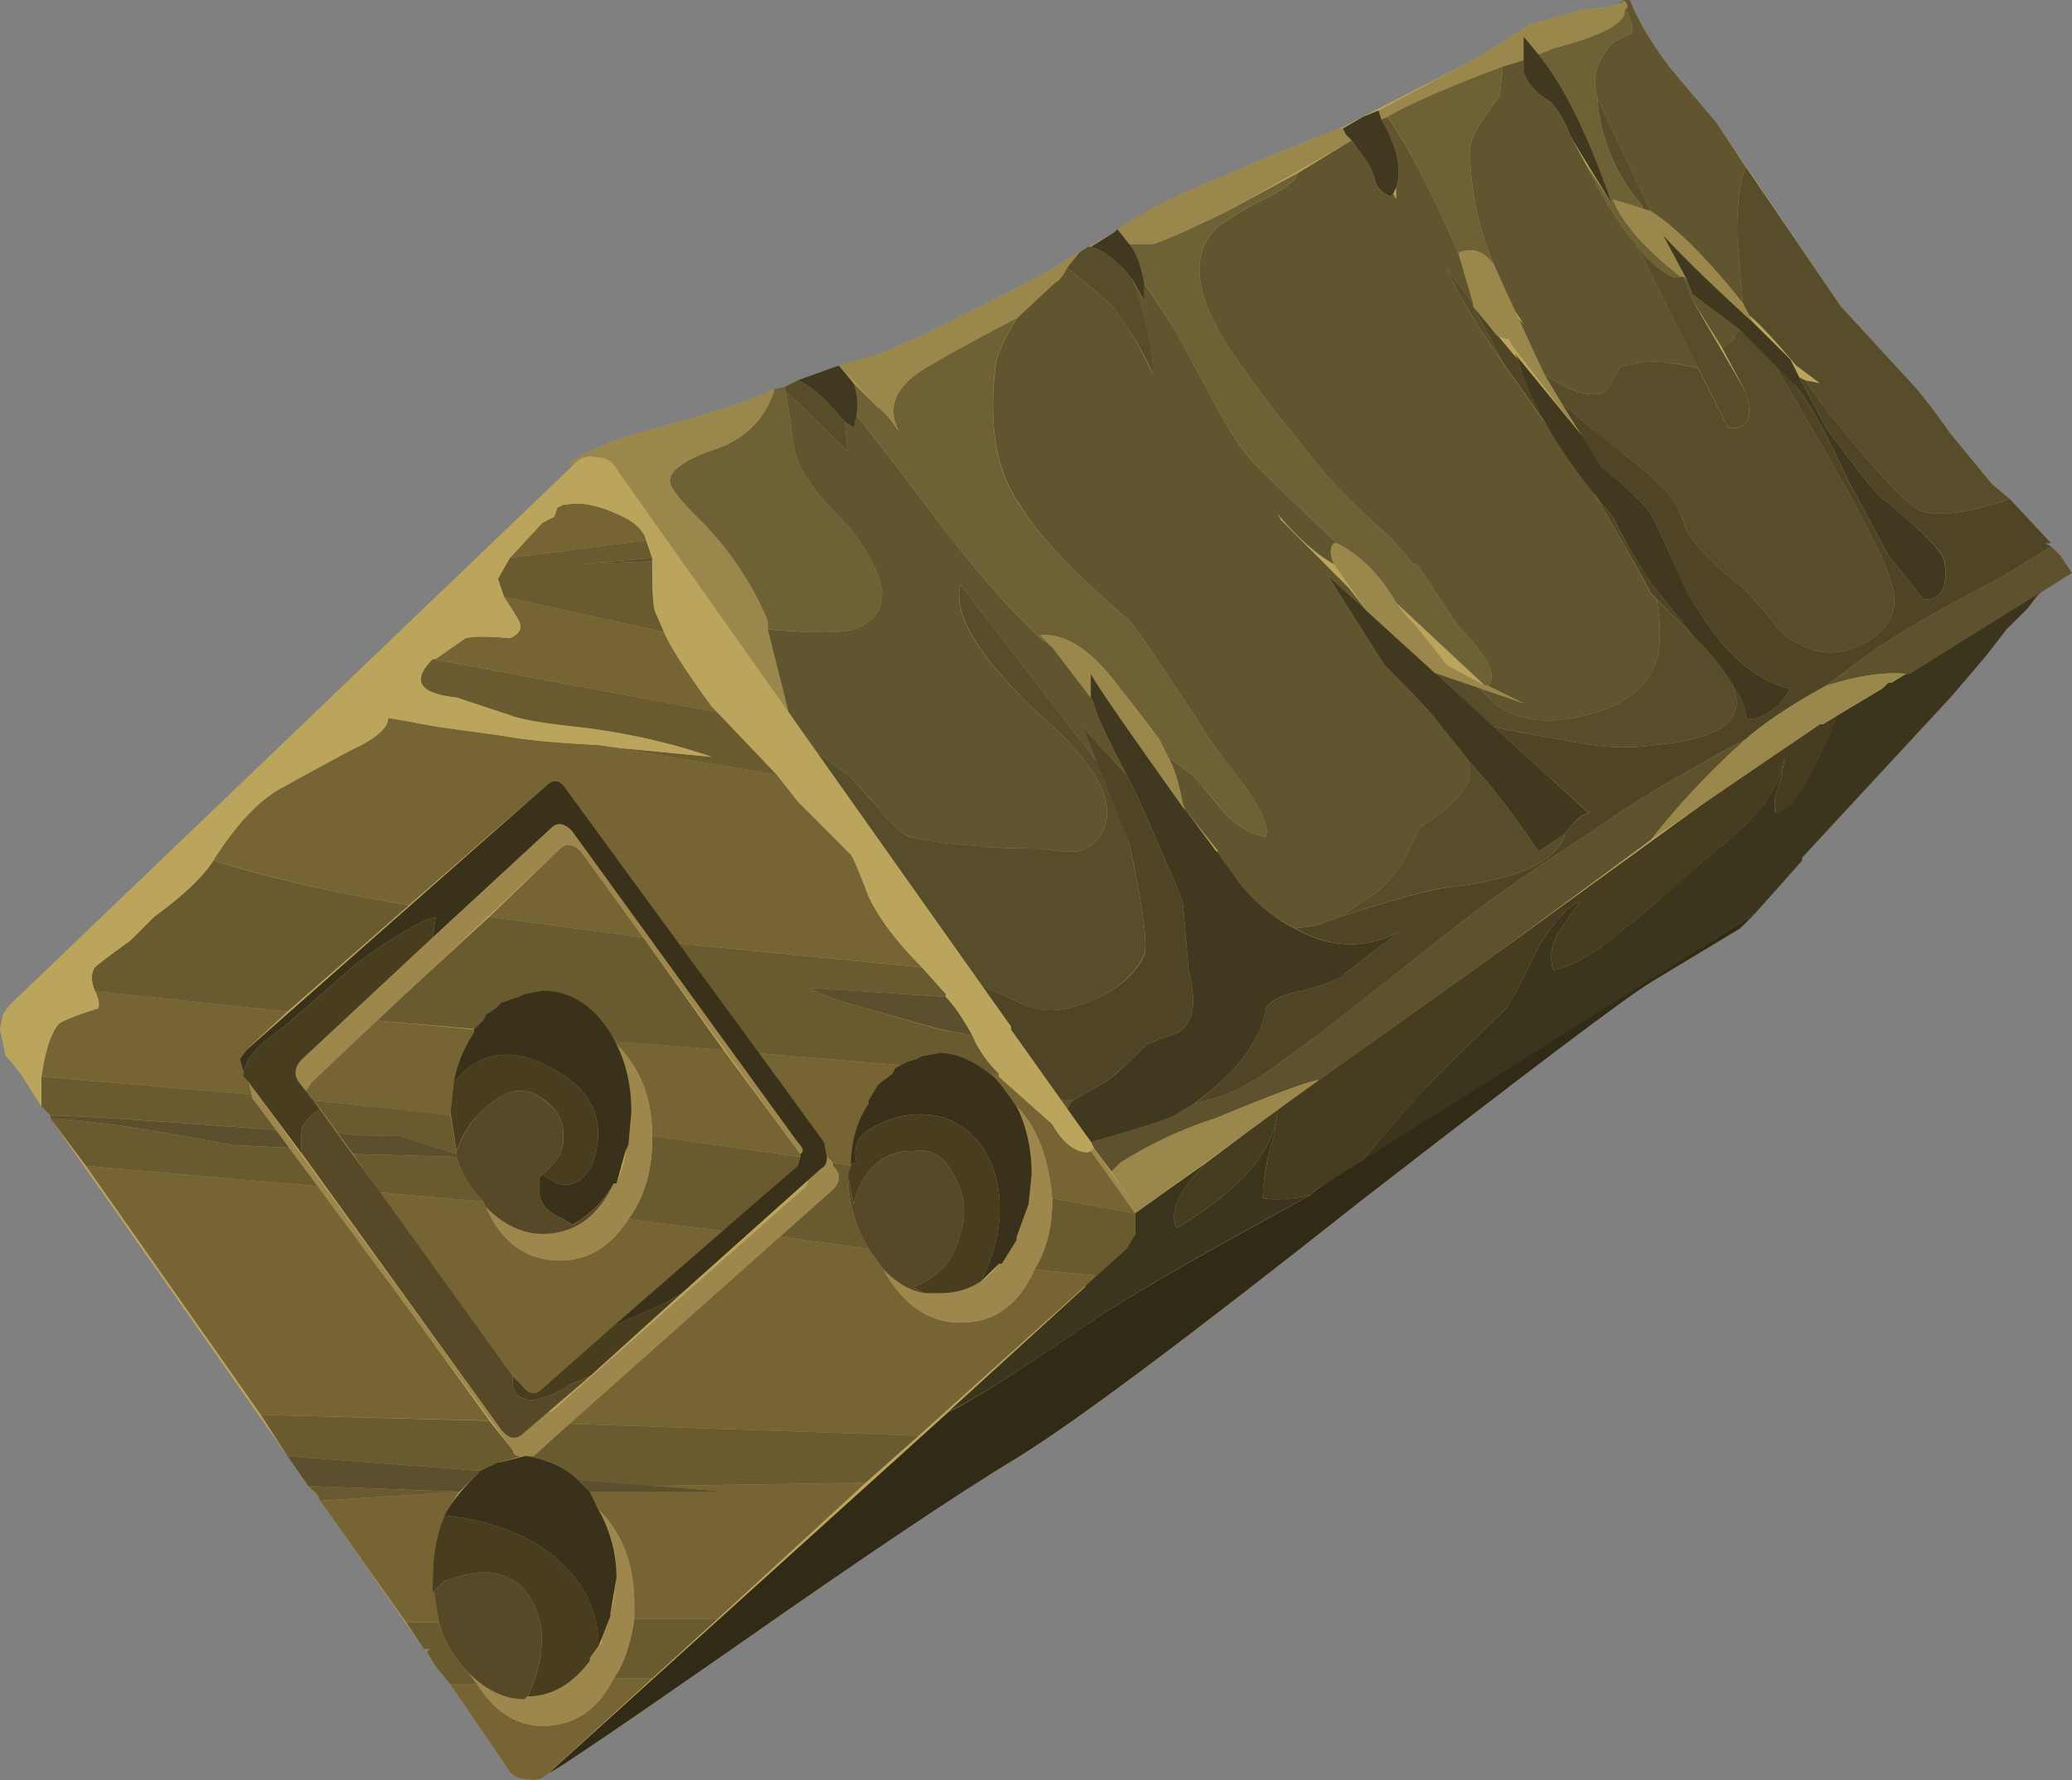
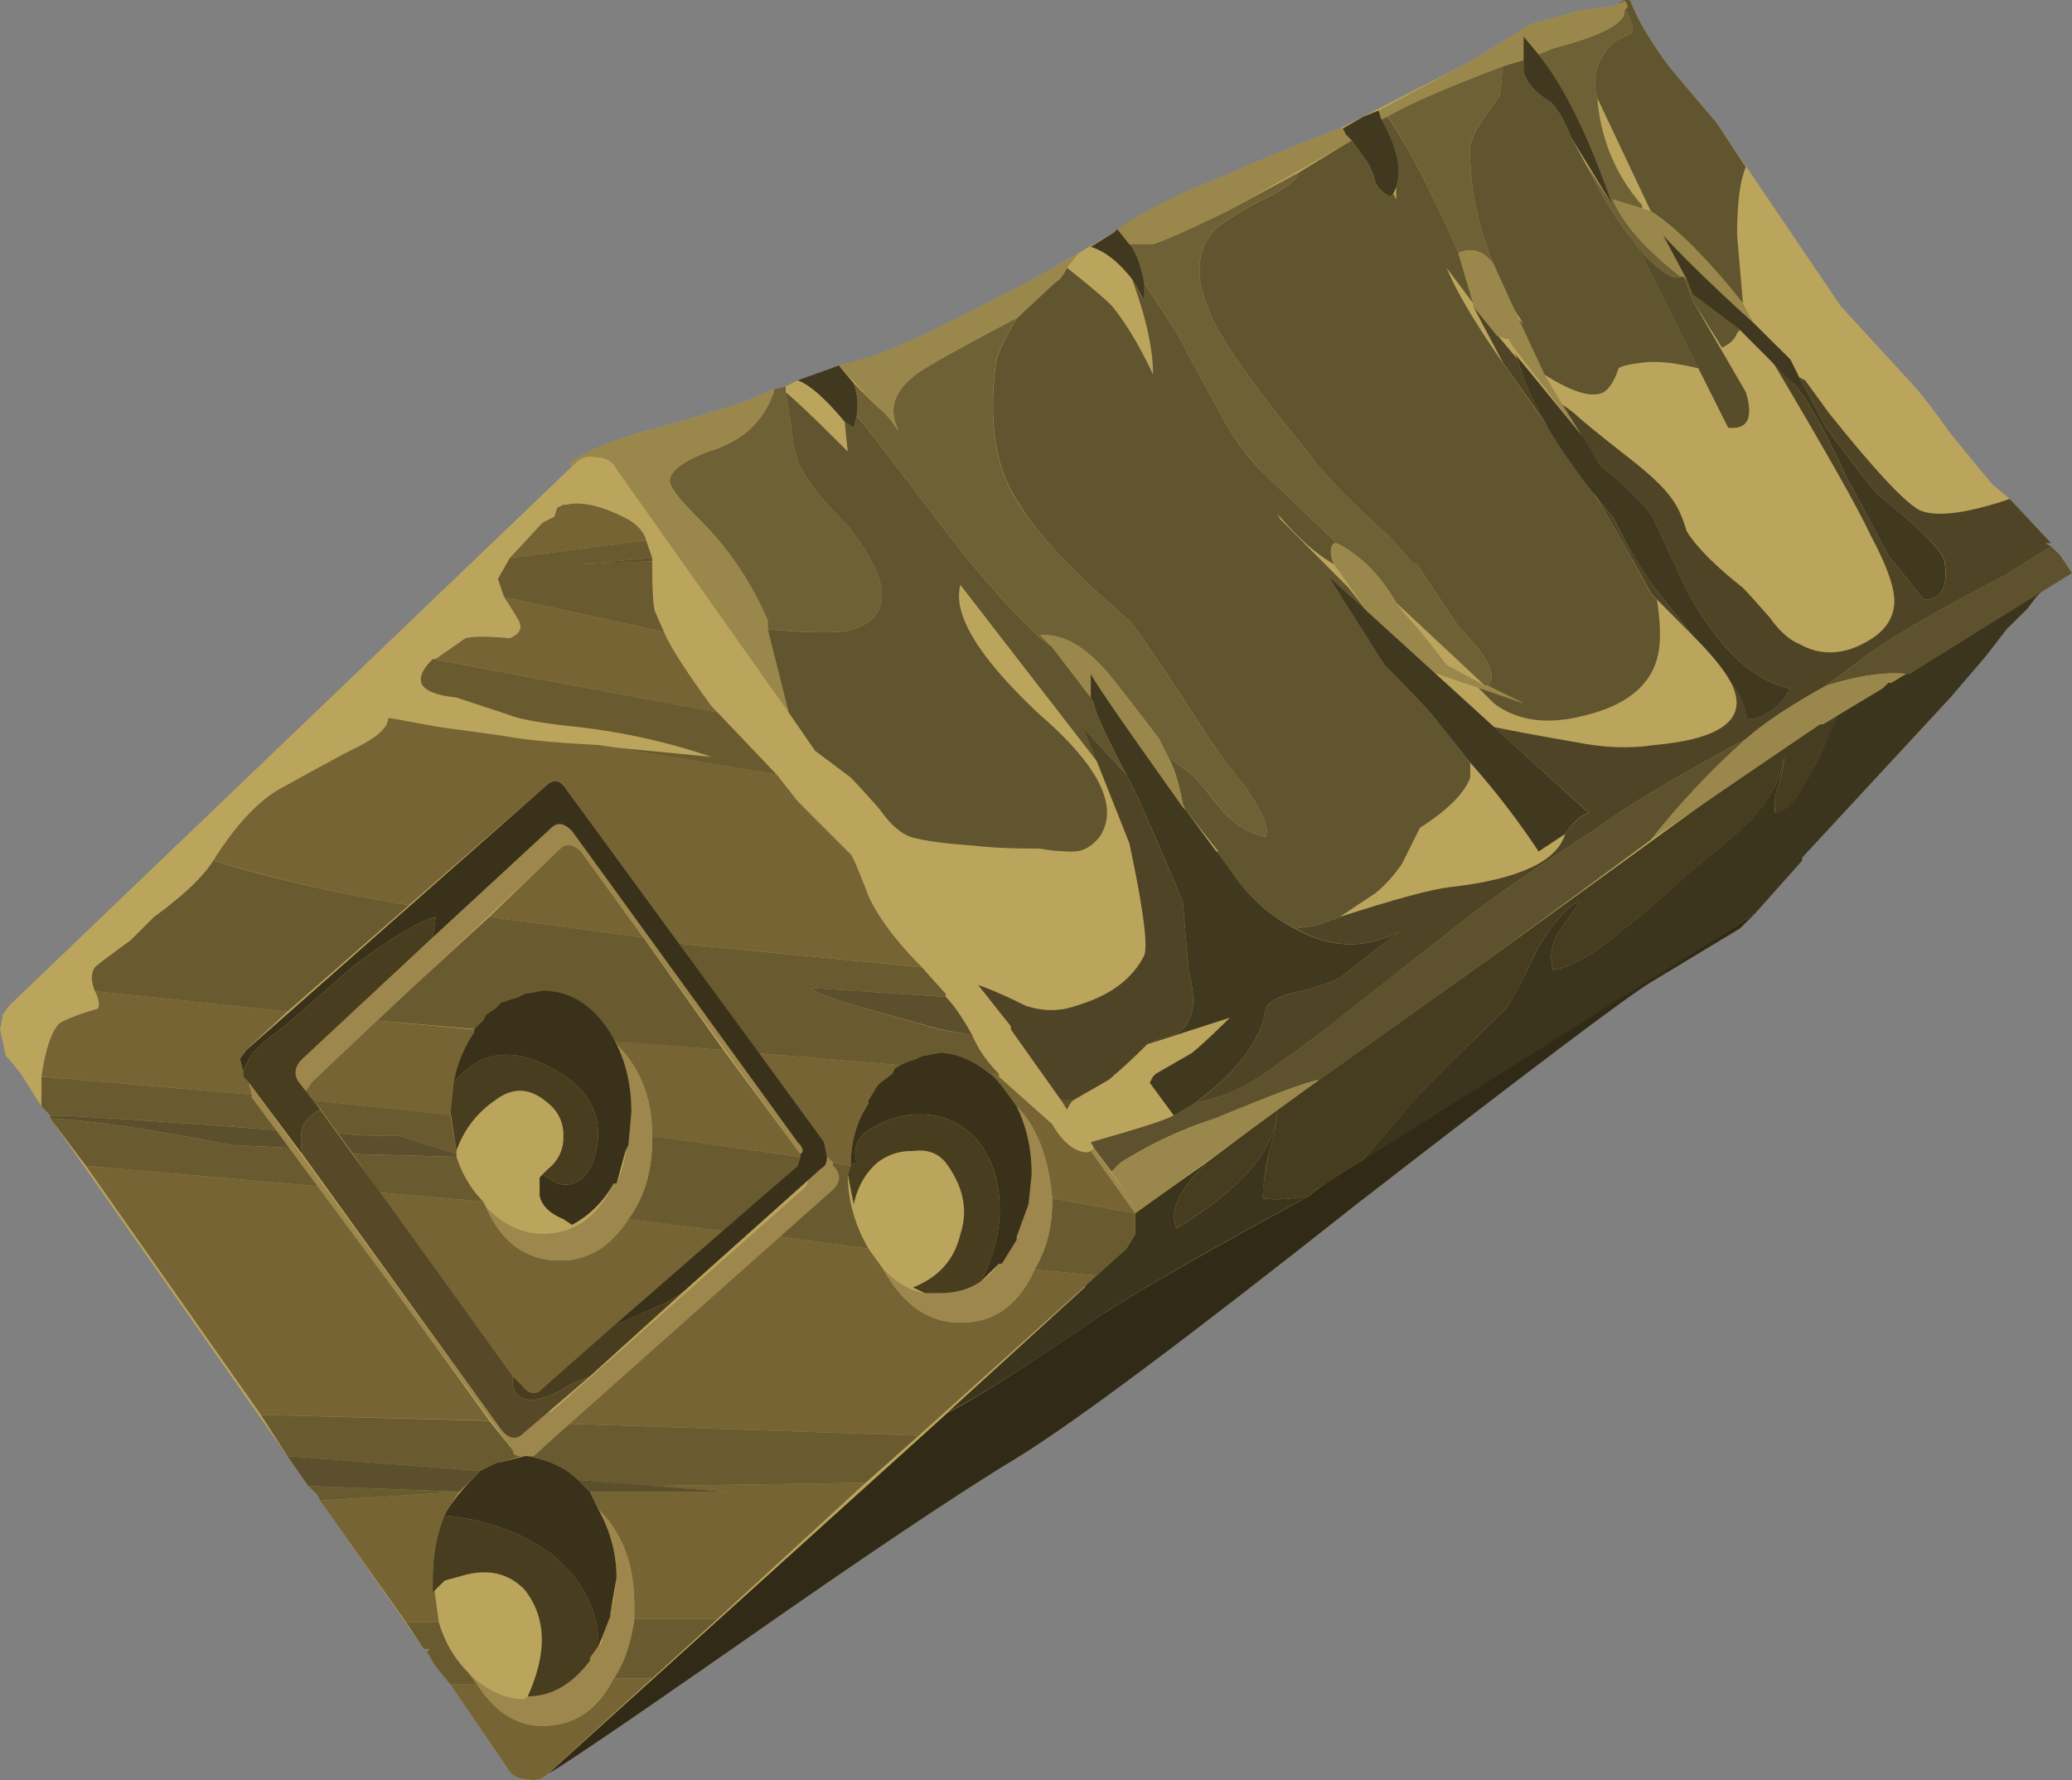
<svg xmlns="http://www.w3.org/2000/svg" viewBox="0 0 34.95 30.029">
  <rect x="0" y="0" width="34.95" height="30.029" fill="#808080" stroke="none" />
  <defs>
    <linearGradient id="b" y2="-21.612" gradientUnits="userSpaceOnUse" x2="19.938" y1="-3.313" x1="1.638">
      <stop offset="0" stop-color="#fff" stop-opacity=".349" />
      <stop offset="1" stop-color="#fff" stop-opacity=".467" />
    </linearGradient>
    <linearGradient id="e" y2="-21.612" gradientUnits="userSpaceOnUse" x2="19.938" y1="-3.313" x1="1.638">
      <stop offset="0" stop-color="#fff" />
      <stop offset="1" stop-color="#363535" />
    </linearGradient>
    <clipPath id="c">
      <path d="M11 13.89l.039-.039 2.602-3.679v-.043l1.078-1.52.043-.078.476-.68.043-.043.039-.16v-.277l-.121-.199L7.398.09a.273.273 0 00-.277-.079c-.133 0-.226.051-.281.161l-.762 1.117-.199.242-.117.199.039.039h-.082l-1.399 2-.039.082-.121.117L.68 8.929v.039l-.121.122-.278.441-.16.199-.043.039-.078.36.039.203.082.117 7.641 7.32c.078.082.172.106.277.082.133 0 .227-.054.281-.16L11 13.89z" />
    </clipPath>
    <clipPath id="a">
      <path d="M0-23.533h20V.217H0v-23.75z" />
    </clipPath>
    <mask id="d">
      <g clip-path="url(#a)">
        <path d="M0-23.533h20V.217H0v-23.75z" fill="url(#b)" />
      </g>
    </mask>
  </defs>
  <path d="M28.15 1.118c.165.201.434.517.8.947l2.1 3.101 1.104 1.202c.195.2.443.517.746.946l.699.85.302.254.699.747h-.098l.098.054.151.146.2.303-.502.299-.099.102-.151.2-.351.346-.948 1.153-2.5 2.7v.048l-1.05 1.148-1.504.904c-.428.263-2.065 1.498-4.897 3.696-2.866 2.27-4.78 3.701-5.746 4.301-1.002.601-2.618 1.685-4.854 3.253-1.968 1.367-2.999 2.065-3.101 2.098a.341.341 0 01-.347.1c-.166 0-.282-.065-.351-.202l-.952-1.396-.25-.303-.048-.097-.097-.152.048-.048H7.15l-1.749-2.5-.049-.103-.151-.146-4.35-6.201v-.049l-.151-.152-.348-.552-.2-.248-.053-.05-.098-.45.049-.253.102-.146L9.65 7.867l-.049-.05c.331-.234.835-.434 1.499-.6.835-.234 1.367-.4 1.601-.498l.351-.151.202-.049.2-.102 1.396-.45.702-.303c1.265-.63 1.949-.981 2.047-1.05l1.2-.697c.47-.333 1.085-.65 1.852-.948.434-.2 1.084-.469 1.948-.801l2.153-1.104c.234-.131.582-.346 1.05-.649L26.7.167l.45-.05L27.3.07l.103-.054h.097c.131.337.351.703.65 1.103z" fill-rule="evenodd" fill="#bba55d" />
  <path d="M29.951 13.716a.71.71 0 01.049-.45c.069-.233.097-.4.097-.497-.063.395-.278.781-.645 1.147-.033.034-.37.318-1 .85-.435.4-.786.703-1.05.898-.468.4-.868.635-1.2.704a.747.747 0 01.097-.65c.068-.103.186-.269.351-.503-.165.034-.4.283-.698.752-.268.566-.45.918-.552 1.05-.698.668-1.215 1.18-1.548 1.547l-.952 1.104-.698.396-.102.103c-.333.067-.601.082-.801.048 0-.166.033-.415.102-.747.098-.333.146-.587.146-.752l3.653-2.598 3.799-2.754 1.7-1.147h.053l.25-.152a9.016 9.016 0 01-.45.953c-.2.435-.4.664-.6.699z" fill-rule="evenodd" fill="#463d21" />
  <path d="M19.849 20.718c-.133-.269.033-.635.502-1.104l1.197-.897c-.03.668-.595 1.332-1.7 2z" fill-rule="evenodd" fill="#463d21" />
  <path d="M21.299 20.215c.2.034.469.019.801-.049-1.603.864-2.769 1.533-3.501 2.002-1.363.932-2.231 1.48-2.598 1.646l2.3-2.1.049-.098.151-.102.498-.45.151-.249v-.351l1.201-.85c-.468.469-.635.835-.502 1.104 1.103-.669 1.67-1.333 1.698-2.002 0 .17-.048.42-.146.752a4.052 4.052 0 00-.102.747zM31.85 11.519h.05l.249-.151h.053l2.247-1.401-.099.102-.151.2-.351.346-.347.449-.601.704-2.5 2.7v.049l-.8.898-6.7 4.253.948-1.104c.337-.366.855-.879 1.552-1.547.098-.132.284-.484.553-1.05.297-.47.532-.718.697-.752-.165.234-.282.4-.351.503a.747.747 0 00-.098.65c.333-.069.733-.304 1.197-.704.268-.195.615-.498 1.05-.899.635-.531.966-.815 1-.849.367-.366.586-.752.65-1.147 0 .097-.034.264-.098.497a.751.751 0 00-.054.45c.2-.035.4-.268.602-.698.136-.235.282-.552.448-.953l.752-.449.102-.097z" fill-rule="evenodd" fill="#3c351d" />
  <path d="M29.6 15.415l-.25.249-1.499.904c-.433.263-2.065 1.498-4.902 3.696-2.867 2.27-4.78 3.701-5.747 4.301-1 .601-2.617 1.685-4.853 3.253-1.963 1.367-2.999 2.065-3.096 2.098L16 23.82c.367-.166 1.23-.719 2.598-1.651.732-.469 1.899-1.133 3.501-2.002l.103-.097 7.397-4.654z" fill-rule="evenodd" fill="#302a17" />
  <path d="M29.047 5.864l-.497-.795-.151-.401.053.049.098.25.8.6-.049.048c-.033.103-.116.185-.253.249zM25.297 1.616l.054-.498.348-.103v.201c.067.2.218.365.453.503.132.131.25.331.347.595l.249.455c.303.595.586 1.05.85 1.347l1.055 2.1c-.4-.098-.718-.132-.953-.098-.234.03-.366.063-.4.098-.064.2-.146.332-.249.4-.201.103-.532 0-1.001-.297l-.45-.953.103.103-.2-.303-.303-.698a5.01 5.01 0 01-.4-1.753c-.035-.2.019-.401.151-.601.2-.298.318-.464.347-.498zM23.301 2.017l.098-.05c.336.465.732 1.23 1.201 2.3l.249.85-.449-.6c.165.4.482.932.946 1.6L26.65 7.97c.299.43.699 1.113 1.196 2.046l.103.103c.068.434.068.766 0 1-.132.464-.532.781-1.202.947-.628.167-1.147.103-1.547-.2l-.298-.297.797.297-.602-.297c.167-.166 0-.504-.497-1.001l-.699-1.05h-.054l-.395-.45c-.668-.6-1.137-1.083-1.4-1.45-.602-.732-1.05-1.333-1.353-1.802-.568-.899-.617-1.567-.148-1.996a5.83 5.83 0 01.65-.401c.298-.137.518-.269.649-.4l.05-.103.897-.547.254.347c.064.103.118.22.148.352.033.097.116.185.253.248l.05-.048.048.097v-.2c.102-.297.015-.679-.249-1.147zM17.797 4.765c.07-.033.138-.116.2-.248.504.4.768.635.802.698.235.303.448.669.65 1.104 0-.435-.118-.967-.353-1.602l.201.352v-.304l.552.85c.068.133.282.533.648 1.202.235.468.504.85.802 1.152l1.25 1.196H22.5c-.069.069-.069.185 0 .352-.297-.167-.615-.45-.953-.85l.054.098 1.148 1.152.351.45-.698-.65c.23.366.547.865.948 1.5.498.502.781.8.849.897l.601.752v.25c-.098.268-.381.55-.85.85-.131.268-.234.468-.297.6-.138.2-.284.365-.454.503l-.602.4-.395.146-.352.049a2.66 2.66 0 01-1-.85l-.352-.449h.053L20 13.666l-.049-.102c-.068-.366-.151-.629-.248-.795l.395.297c.137.132.317.352.552.65.234.234.469.366.698.4.068-.132-.05-.414-.347-.85a15.69 15.69 0 01-.601-.8c-.732-1.133-1.186-1.802-1.352-1.997-.933-.801-1.548-1.45-1.845-1.954-.402-.566-.538-1.366-.402-2.397.035-.17.148-.42.353-.752l.644-.6zM15.953 8.965c.595.767 1.132 1.367 1.596 1.802l.2.15.65.85.053.098c0 .103.18.503.547 1.201l-.649-.698-.098-.152.347.753L16.2 9.868c-.136.498.313 1.231 1.348 2.197 1.001.87 1.332 1.553 1.001 2.051-.133.167-.284.25-.45.25-.2 0-.385-.016-.551-.05-.464 0-.83-.015-1.099-.048-.497-.034-.869-.083-1.099-.152-.17-.068-.336-.215-.502-.45a13.65 13.65 0 00-.499-.55l-.6-.45-.449-.65-.352-1.4c.767.068 1.25.068 1.451 0 .669-.23.634-.816-.099-1.748-.336-.333-.551-.587-.648-.753-.172-.2-.27-.497-.303-.899l-.097-.6c.13.103.482.434 1.048 1.002l-.053-.504.152.103.049-.2c.102.097.6.752 1.504 1.948zM28.15 1.118c.165.201.434.517.8.947l.499.753c-.099.233-.148.615-.148 1.147l.099 1.153-.201-.25c-.532-.634-.982-1.069-1.353-1.304l-.897-1.899a.806.806 0 010-.547c.033-.103.116-.234.253-.4L27.5.566c.069 0 .049-.117-.049-.35l-.049-.05c.064-.035.064-.083 0-.15L27.3.068c.069-.069.131-.084.2-.054.131.336.351.703.65 1.103z" fill-rule="evenodd" fill="#61552f" />
-   <path d="M24.849 5.166l.502.952c-.468-.669-.786-1.202-.951-1.602l.449.602v.048zM29.449 2.818l1.601 2.349 1.104 1.2c.195.2.443.518.746.947l.699.85.302.254-.151.049c-.635.2-1.084.25-1.347.15-.235-.102-.753-.648-1.553-1.65l-.401-.55.25.048-.401-.299c-.395-.468-.664-.75-.795-.848l-.103-.2-.099-1.153c0-.532.049-.914.148-1.147zM24.449 14.966c-.299.034-.914.2-1.852.503l.602-.4c.17-.138.316-.304.453-.504.064-.131.167-.331.298-.6.469-.299.752-.581.85-.85v-.249c.469.533.85 1.036 1.153 1.5l.448-.298c-.136.464-.786.766-1.952.899zM31.547 9.019c.303.561.435.966.402 1.196-.03.303-.25.533-.65.703-.333.132-.649.117-.948-.054-.166-.064-.336-.215-.502-.449-.23-.263-.382-.43-.449-.498-.465-.367-.781-.683-.948-.952a1.694 1.694 0 00-.253-.547c-.133-.2-.402-.449-.797-.751a15.546 15.546 0 01-.855-.7l-.2-.15-.297-.498c.464.298.8.4 1.001.298.098-.07.18-.2.249-.4.034-.035.166-.07.4-.1.23-.033.547 0 .947.1l.503 1c.333.035.43-.167.299-.6l-.402-.753c.138-.064.22-.146.25-.249l.053-.048.499.448c.932 1.568 1.498 2.569 1.698 3.004zM24.101 11.319l.802.249.297.297c.4.303.919.366 1.552.2.665-.166 1.065-.484 1.197-.947.068-.234.068-.567 0-1l.601.6c.331.332.551.601.649.801.303.595-.132.947-1.299 1.05-.4.062-.849.049-1.353-.054a50.377 50.377 0 01-1.347-.25l-1.099-.946zM17.549 14.316c.166.034.351.05.551.05.166 0 .317-.083.45-.25.331-.498 0-1.18-1.001-2.05-1.03-.967-1.48-1.7-1.348-2.198l2.398 3.101.448 1.25c.235 1.099.318 1.729.25 1.894-.2.401-.58.689-1.147.855a1.27 1.27 0 01-.85 0 6.94 6.94 0 00-.801-.351l-2.749-3.95.6.448c.064.069.23.249.499.552.166.23.332.38.497.45.235.063.601.117 1.104.15.269.035.635.05 1.099.05zM13.253 6.616V6.52l.2-.103c.2.068.463.303.795.698l.053.504c-.566-.568-.917-.899-1.048-1.002zM17.997 4.517l.202-.25.151-.102h.049c.233.069.468.249.702.552.23.635.352 1.167.352 1.602a5.619 5.619 0 00-.654-1.104c-.034-.063-.298-.298-.801-.698zM27.7 3.466a3.066 3.066 0 01-.751-1.747v-.054l.897 1.899-.146-.049v-.049z" fill-rule="evenodd" fill="#574d2a" />
  <path d="M27.598 4.116l.15.2c.303.298.505.415.602.352h.049l.151.401.899 1.547c.131.434.033.635-.299.6l-1.552-3.1z" fill-rule="evenodd" fill="#574d2a" />
  <path d="M26.074 7.144l-.723-1.026-.502-.951.751.897c.089.328.25.684.474 1.08zm2.476 3.574l-.699-.703A39.977 39.977 0 0026.9 8.34c.093.127.195.249.303.377.166.365.415.78.746 1.25l.601.75zM19.047 14.219l-.795-2.002.098.15.649.7.2.4c.468 1.065.718 1.65.752 1.748l.098 1.153c.102.4.102.682 0 .849a.448.448 0 01-.298.25 3.65 3.65 0 00-.401.15 9.223 9.223 0 01-.649.6l-.601.347h-.2l-.849-1.196v-.054l-.552-.697c.2.068.469.185.801.35.297.098.581.098.85 0 .566-.165.951-.448 1.151-.85.064-.164-.018-.8-.253-1.898z" fill-rule="evenodd" fill="#4f4526" />
  <path d="M21.201 17.466c.064-.103.118-.25.146-.45.07-.13.27-.233.602-.297.4-.103.648-.2.751-.302l.899-.7c-.567.298-1.148.285-1.749-.053l.352-.049.395-.146c.938-.302 1.553-.469 1.855-.502 1.168-.133 1.813-.435 1.95-.9.132-.2.268-.317.4-.35L25.2 12.265c.332.069.781.152 1.347.25.504.103.953.117 1.353.054 1.167-.102 1.602-.455 1.299-1.05.171.229.253.429.253.595.133.035.284-.014.45-.146.132-.103.23-.22.298-.351-.635-.133-1.215-.684-1.748-1.65L27.9 8.765c-.103-.201-.4-.498-.898-.898l-.655-1.05.2.15c.103.098.387.333.855.7.395.302.664.55.8.75.1.133.182.318.25.548.167.269.483.585.948.952.067.068.219.235.449.498.166.234.336.385.502.449.299.171.615.186.948.054.4-.17.62-.4.65-.703.033-.23-.099-.635-.402-1.196-.2-.435-.766-1.436-1.698-3.004l.448.504c.235.298.518.815.855 1.548.167.297.395.732.698 1.298l.601.753c.298 0 .415-.22.351-.65-.033-.166-.4-.538-1.103-1.104-.098-.098-.4-.479-.898-1.147-.035-.068-.181-.352-.45-.85l.098.05.401.55c.8 1.002 1.317 1.548 1.552 1.65.264.1.713.05 1.348-.15l.151-.05.699.748h-.098l.098.054-.801.498c-1.03.532-1.783.967-2.252 1.298l-.746.553c-.601.331-1.05.635-1.352.899-1.232.668-2.067 1.166-2.5 1.498-1.032.669-1.783 1.187-2.247 1.553l-2.353 1.85c-.4.299-.718.532-.948.699-.4.268-.751.435-1.055.497l-.195.054c.533-.4.884-.786 1.05-1.151z" fill-rule="evenodd" fill="#4f4526" />
  <path d="M18.1 18.564l-.049.054-.053.099-.098-.153h.2zM34.951 9.668l-2.748 1.7h-.054c-.367-.035-.817.033-1.348.2l.747-.553c.468-.331 1.22-.766 2.25-1.299l.802-.497.151.146.2.303zM27.851 14.165L25.2 16.118l-2.949 2.1c-.2.03-.786.248-1.754.65a6.918 6.918 0 00-1.596.746l-.151.151-.298-.4-.053-.097c.835-.235 1.303-.387 1.401-.454l.351-.201.195-.049c.304-.063.655-.234 1.055-.498.23-.166.548-.4.948-.703l2.353-1.845c.464-.366 1.215-.884 2.247-1.553.433-.332 1.268-.83 2.5-1.498a13.212 13.212 0 00-1.598 1.698z" fill-rule="evenodd" fill="#5e512d" />
  <path d="M13.051 6.616v-.048l.202-.049v.097l.097.6c.034.402.131.7.303.9.097.165.312.42.648.752.733.932.768 1.517.099 1.747-.201.069-.684.069-1.451 0v-.146A5.34 5.34 0 0011.8 8.765c-.336-.332-.502-.547-.502-.65 0-.166.22-.332.65-.497.566-.167.932-.504 1.102-1.002zM27.402.166l.05.05c.097.233.117.35.048.35l-.298.152c-.137.166-.22.297-.253.4a.806.806 0 000 .547v.054c.067.664.316 1.25.751 1.747v.05l-.498-.152c.167.401.547.835 1.148 1.304-.103.063-.303-.054-.601-.352l-.152-.2c-.263-.297-.546-.752-.85-1.347l.455.697c-.4-1.166-.82-2.016-1.25-2.548l.25-.103c.765-.2 1.167-.4 1.2-.6V.166zM24.6 4.268c-.469-1.07-.865-1.837-1.196-2.3.331-.2.981-.484 1.947-.85l-.053.498c-.03.034-.147.2-.347.498-.136.2-.186.401-.151.601a5.01 5.01 0 00.4 1.753c-.166-.234-.366-.303-.6-.2zM17.149 5.366c-.2.332-.318.582-.352.752-.132 1.031 0 1.831.4 2.397.303.504.918 1.153 1.85 1.954.167.195.62.864 1.353 1.997.064.103.269.365.601.8.298.435.415.718.346.85-.228-.035-.463-.166-.697-.4a6.218 6.218 0 00-.552-.65l-.395-.297-.152-.303a41.378 41.378 0 00-.85-1.098c-.4-.469-.781-.684-1.152-.65l.2.2-.2-.152c-.464-.435-.997-1.035-1.597-1.8-.903-1.197-1.4-1.852-1.5-1.95.03-.166.015-.35-.052-.55l.4.4c.102.068.22.2.351.4l-.054-.152c-.097-.331.07-.63.503-.898.332-.2.85-.483 1.549-.85zM19.301 4.765c-.067-.331-.151-.546-.253-.648h.4c.137-.035.552-.215 1.25-.553l1.202-.649-.05.103c-.131.131-.351.264-.649.4a5.386 5.386 0 00-.65.401c-.468.429-.42 1.098.148 1.996.302.469.751 1.07 1.352 1.803.268.366.733.849 1.402 1.45l.395.449h.053l.699 1.05c.498.497.664.835.498 1h-.05l-1.498-1.4c-.269-.464-.601-.802-1.001-1.002l-1.25-1.196a4.596 4.596 0 01-.801-1.152 63.212 63.212 0 01-.65-1.202l-.547-.85z" fill-rule="evenodd" fill="#6f6136" />
  <path d="M26.699.166l.45-.048.151-.049.103-.054c.063.068.063.116 0 .151v.05c-.034.2-.435.4-1.202.6l-.248.102-.254-.303v.4l-.348.103c-.966.366-1.616.65-1.947.85l-.103.048-.048-.15 1.498-.802c.234-.131.582-.346 1.05-.649L26.7.166zM12.7 6.719l.351-.151v.049c-.17.497-.536.835-1.102 1-.435.166-.65.332-.65.498 0 .103.166.318.502.65a5.28 5.28 0 011.148 1.704v.146l.352 1.402L10.4 7.915c-.068-.132-.185-.2-.351-.2a.344.344 0 00-.347.103l-.053.049-.049-.05c.331-.234.835-.434 1.499-.6.835-.234 1.367-.4 1.601-.498zM19.449 4.116h-.402l-.2-.248c.435-.304 1.035-.602 1.803-.899.434-.2 1.084-.469 1.948-.801h.053l.049.097.103.103-2.1 1.196c-.703.337-1.118.517-1.254.552zM18.199 4.268l-.202.248c-.062.133-.13.215-.2.25l-.643.6a30.37 30.37 0 00-1.554.85c-.434.268-.6.567-.503.898l.054.151c-.136-.2-.249-.331-.351-.4l-.65-.699.699-.2.702-.302c1.265-.63 1.949-.981 2.046-1.05l.602-.346zM17.549 10.718c.366-.034.752.181 1.152.65.034.033.313.4.85 1.098l.152.303c.097.166.18.429.248.795l.049.103-.049-.05-.601-.848c-.566-.801-.884-1.27-.951-1.401v.4l-.65-.85-.2-.2zM23.1 10.366l-.6-.85c-.069-.166-.069-.282 0-.35h.049c.4.2.732.537 1.001 1l.151.2c.166.167.395.45.699.85l.649.352h.048l.602.297-1.598-.546-1.001-.953zM24.849 5.166v-.048l-.249-.85c.234-.103.434-.034.6.2l.85 1.851.6.995-1.152-1.499-.05-.097H25.4l-.151-.054-.4-.498zM27.851 3.564c.367.235.817.67 1.348 1.304l.201.25.103.2.097.151c-.699-.635-1.216-1.137-1.549-1.504l.402.752-.054-.05h-.049c-.601-.468-.981-.902-1.147-1.303l.648.2zM31.9 11.519h-.05l-.103.098-.995.6H30.7l-2.853 1.948a13.602 13.602 0 011.603-1.698c.302-.27.751-.568 1.352-.9.531-.165.981-.234 1.353-.2l-.254.152zM19.15 20.469l-.054-.2-.049-.054-.297-.45.151-.151a6.918 6.918 0 011.597-.746c.967-.401 1.553-.616 1.753-.65l-3.101 2.251z" fill-rule="evenodd" fill="#99874b" />
-   <path d="M19.35 17.618a3.65 3.65 0 01.401-.151.436.436 0 00.298-.25c.102-.167.102-.45 0-.85l-.098-1.147c-.033-.102-.283-.689-.752-1.754l-.2-.4c-.366-.698-.546-1.098-.546-1.2l-.054-.098v-.4c.067.131.385.6.951 1.401l.601.849.049.048.85 1.148c.269.371.6.655 1 .855.601.333 1.182.346 1.749.049l-.899.699c-.102.102-.351.2-.751.302-.333.064-.533.166-.601.297-.03.2-.083.352-.147.45-.166.365-.517.752-1.05 1.147l-.351.206c-.097.062-.566.214-1.396.449l-.406-.552.053-.103.049-.049.601-.346c.132-.103.347-.303.649-.6zM24.8 12.866l-.601-.752c-.068-.098-.352-.395-.849-.898-.401-.634-.719-1.133-.948-1.5l4.395 4c-.132.034-.263.152-.396.352l-.448.297a13.223 13.223 0 00-1.153-1.499zM25.6 6.064l-.049-.098L26.7 7.369l.304.498c.497.4.795.698.897.9l.553 1.2c.532.967 1.112 1.518 1.747 1.65a1.077 1.077 0 01-.297.352c-.172.132-.318.181-.454.146 0-.166-.084-.366-.25-.595-.103-.2-.318-.469-.649-.801l-.601-.751a7.936 7.936 0 01-.746-1.25C26.333 7.684 25.8 6.8 25.6 6.063zM28.55 4.966l-.098-.25-.4-.75c.332.365.85.868 1.548 1.503l.6.595.151.304c.269.497.415.781.45.848.498.67.8 1.05.898 1.148.704.566 1.065.938 1.099 1.104.068.43-.05.65-.347.65l-.601-.753c-.302-.566-.531-1.001-.697-1.298-.338-.733-.62-1.25-.855-1.548l-.948-.952-.8-.6zM27.203 3.466l-.704-1.152c-.098-.264-.215-.464-.346-.595-.235-.138-.387-.302-.454-.503v-.6l.253.302c.43.532.85 1.382 1.25 2.548zM22.651 2.168l.346-.2.255-.103.05.151c.267.47.35.85.248 1.148l-.049.102-.049.05c-.137-.065-.22-.152-.253-.25a1.152 1.152 0 00-.148-.35l-.253-.348-.098-.103-.049-.097zM18.399 4.165l.4-.248.048-.05.2.25c.103.102.187.317.254.648v.304l-.2-.352c-.234-.303-.469-.483-.702-.552zM14.247 7.114c-.33-.395-.595-.63-.795-.697l.698-.25.25.298c.067.2.082.385.049.552l-.049.2-.153-.103z" fill-rule="evenodd" fill="#413820" />
+   <path d="M19.35 17.618a3.65 3.65 0 01.401-.151.436.436 0 00.298-.25c.102-.167.102-.45 0-.85l-.098-1.147c-.033-.102-.283-.689-.752-1.754l-.2-.4c-.366-.698-.546-1.098-.546-1.2l-.054-.098v-.4c.067.131.385.6.951 1.401l.601.849.049.048.85 1.148c.269.371.6.655 1 .855.601.333 1.182.346 1.749.049l-.899.699c-.102.102-.351.2-.751.302-.333.064-.533.166-.601.297-.03.2-.083.352-.147.45-.166.365-.517.752-1.05 1.147l-.351.206l-.406-.552.053-.103.049-.049.601-.346c.132-.103.347-.303.649-.6zM24.8 12.866l-.601-.752c-.068-.098-.352-.395-.849-.898-.401-.634-.719-1.133-.948-1.5l4.395 4c-.132.034-.263.152-.396.352l-.448.297a13.223 13.223 0 00-1.153-1.499zM25.6 6.064l-.049-.098L26.7 7.369l.304.498c.497.4.795.698.897.9l.553 1.2c.532.967 1.112 1.518 1.747 1.65a1.077 1.077 0 01-.297.352c-.172.132-.318.181-.454.146 0-.166-.084-.366-.25-.595-.103-.2-.318-.469-.649-.801l-.601-.751a7.936 7.936 0 01-.746-1.25C26.333 7.684 25.8 6.8 25.6 6.063zM28.55 4.966l-.098-.25-.4-.75c.332.365.85.868 1.548 1.503l.6.595.151.304c.269.497.415.781.45.848.498.67.8 1.05.898 1.148.704.566 1.065.938 1.099 1.104.068.43-.05.65-.347.65l-.601-.753c-.302-.566-.531-1.001-.697-1.298-.338-.733-.62-1.25-.855-1.548l-.948-.952-.8-.6zM27.203 3.466l-.704-1.152c-.098-.264-.215-.464-.346-.595-.235-.138-.387-.302-.454-.503v-.6l.253.302c.43.532.85 1.382 1.25 2.548zM22.651 2.168l.346-.2.255-.103.05.151c.267.47.35.85.248 1.148l-.049.102-.049.05c-.137-.065-.22-.152-.253-.25a1.152 1.152 0 00-.148-.35l-.253-.348-.098-.103-.049-.097zM18.399 4.165l.4-.248.048-.05.2.25c.103.102.187.317.254.648v.304l-.2-.352c-.234-.303-.469-.483-.702-.552zM14.247 7.114c-.33-.395-.595-.63-.795-.697l.698-.25.25.298c.067.2.082.385.049.552l-.049.2-.153-.103z" fill-rule="evenodd" fill="#413820" />
  <path d="M7.851 10.767c.133-.034.381-.034.748 0 .166-.07.22-.167.151-.298-.098-.171-.185-.302-.249-.4l2.7.595c.098.235.366.655.801 1.25l.098.103-4.8-.9h.049l.502-.35zM9.8 14.365l1.05 1.45-2.597-.346 1.196-1.153c.102-.097.219-.082.351.05zM6.348 17.216l1.65.152v.049a2.18 2.18 0 00-.347.85l-.053.498v.054l-2.3-.255-.147-.146.098-.151 1.098-1.05zM7.749 25.166c-.298.4-.449.884-.449 1.45l.102.752H6.85l-1.45-2.05 2.349-.152zM1.601 16.719l3.248.346-.699.65-.103.152.054.2v.097l.098.103.048.2L.7 18.163c.067-.464.17-.766.302-.899.098-.062.318-.151.649-.248.035-.07.015-.167-.049-.298z" fill-rule="evenodd" fill="#766434" />
  <path d="M9.199 13.267L6.9 15.268a24.783 24.783 0 01-3.301-.752c.4-.635.801-1.05 1.201-1.25.234-.132.6-.332 1.099-.6.434-.2.649-.382.649-.553.035 0 .317.054.855.151l1.098.151c.367.07.899.118 1.597.153l3.002.497.353.45.897.898c.035.034.133.269.299.704.17.366.469.766.902 1.201l-4.101-.401-1.899-2.603c-.102-.166-.22-.18-.352-.049zM10.6 20.566l1.603.2-3.102 2.7c-.102.07-.2.035-.302-.102l-.146-.146-2.252-3.1 1.749.151.049.098c.267.6.682.898 1.25.898.469 0 .849-.23 1.151-.699zM4.4 23.868l-2.95-4.2 3.95.347 2.853 3.95-3.853-.097zM12.203 17.715l1.298 1.753v.048l-2.5-.35c0-.636-.2-1.148-.601-1.548l-.049-.103.049.049 1.802.151zM14.649 18.618c-.2.299-.299.65-.299 1.05l-.302-.054-.098-.098-.049-.248-1.104-1.499 2.403.2-.103.049-.048.097-.2.151-.049.05-.151.248v.054zM13.15 20.864l1.499.2.253.352c.333.6.767.898 1.3.898.565 0 .98-.297 1.25-.897l1.05.102-3.005 2.7-5.897-.2 3.55-3.155zM10.953 25.069l3.647-.054-2.5 2.299h-1.401v-.249c0-.664-.201-1.201-.601-1.596l-.147-.303h2.3l-1.298-.097zM10.351 28.315h.65l-1.753 1.601a.341.341 0 01-.347.1c-.166 0-.282-.065-.351-.202l-.953-1.396h.454c.299.463.665.698 1.099.698.533 0 .933-.268 1.201-.8zM10.6 8.765c.166.103.269.219.299.352l-2.3.297.551-.595.2-.103.05-.152.103-.049h.048c.264-.062.615.02 1.049.25zM17.749 18.965c.132.234.284.385.45.449.102.034.17.034.2 0l.751 1.055-1.401-.254c-.064-.699-.264-1.216-.6-1.549-.23-.336-.382-.517-.45-.55h.151v.048l.899.801z" fill-rule="evenodd" fill="#766434" />
  <path d="M7.202 27.866l.05-.048h-.103l-.299-.45h.552c.098.332.264.616.498.85l.151.2h-.454l-.248-.303-.147-.248zM10.351 28.315c.166-.234.284-.566.348-1.001H12.1l-1.099 1.001h-.65zM7.7 19.468l-.953-.303c-.463 0-.814-.015-1.048-.048l-.401-.553 2.3.25.102.6v.054zM.699 18.164l3.549.302v.05l.455.552c-2.17-.167-3.453-.249-3.853-.249l-.151-.153v-.502zM5.4 20.015l-3.95-.347-.6-.8c.669.034 1.684.18 3.051.449l1.001.048.498.65zM7.7 19.517c.098.297.249.552.45.752l-1.749-.151-.448-.65 1.747.049zM11.001 19.165l2.5.352-.048.15-1.25 1.1-1.603-.2c.269-.367.401-.815.401-1.348v-.054zM14.35 19.668l-.049.146c0 .435.118.855.348 1.25l-1.499-.2.898-.795c.137-.138.137-.269 0-.401v-.054l.302.054zM19.15 20.469v.346l-.151.249-.498.455-1.05-.102c.2-.333.298-.72.298-1.148v-.054l1.401.254zM11.001 9.468c0 .463.014.747.049.85l.151.346-2.7-.595-.102-.304.2-.351 2.3-.298.102.298-1.201.102 1.201-.048zM9.751 12.265c-.601-.062-.986-.131-1.152-.2l-.899-.297c-.635-.069-.766-.284-.4-.65l4.8.898 1 1.05-3.002-.497.35.049 1.555.151a10.813 10.813 0 00-2.252-.504zM9.15 16.719l-.302.049-.098.048-.297.098-.103.102-.151.098-.049.102-.099.147-1.703-.147 1.905-1.747 2.597.346 1.353 1.9-1.803-.146-.049-.054c-.302-.532-.702-.796-1.201-.796zM6.9 15.269l-2.051 1.796L1.6 16.72c-.067-.171-.067-.303 0-.4.03-.035.23-.186.601-.455l.395-.395c.503-.366.835-.684 1.002-.953.966.298 2.07.553 3.301.753zM15.551 16.319l.402.449v.048l-2.3-.15c.166.102.43.2.796.302l1.401.4.551.098c.098.234.249.45.449.65h-.151c-.298-.23-.58-.347-.849-.347l-.299.049-.102.048-.151.05-.098.053-2.402-.2-1.348-1.851 4.101.401zM8.399 24.668l-.299.146-3.251-.249-.449-.697 3.853.102.4.498c0 .063.048.097.146.097l-.346.103h-.054zM5.2 25.069l2.549.098-2.349.15-.049-.102-.151-.146zM15.497 24.219l-.897.796-3.648.054-1.2-.102c-.2-.202-.485-.333-.85-.402h.097l.601-.546 5.897.2z" fill-rule="evenodd" fill="#6a5a2f" />
  <path d="M13.652 16.665l2.3.152c.132.13.283.35.45.65l-.552-.104-1.401-.395c-.366-.103-.63-.2-.796-.303zM9.8 9.517l1.201-.103v.054L9.8 9.517zM7.7 19.468v.049l-1.747-.05-.254-.35c.234.033.585.048 1.049.048l.952.303zM4.902 19.365l-1-.048c-1.368-.27-2.383-.415-3.052-.45v-.048c.4 0 1.684.083 3.853.249l.2.297zM9.751 24.966l2.5.2h-2.3l-.2-.2zM4.849 24.565l3.251.249-.351.352L5.2 25.07l-.351-.504z" fill-rule="evenodd" fill="#5c4f2d" />
  <path d="M19.15 20.469l-.751-1.055.053-.049.595.85.054.054.049.2zM9.301 13.965c.099-.097.215-.084.348.054l3.804 5.249c.097.097.112.166.048.2L9.8 14.365c-.133-.131-.249-.146-.351-.049l-4.2 3.95-.098.152-.102-.151c-.098-.132-.083-.27.048-.4l4.204-3.902z" fill-rule="evenodd" fill="#9d874d" />
  <path d="M13.599 20.015l.053-.147.196-.151c.068-.034.102-.103.102-.2l.098.102v.049c.137.132.137.268 0 .401l-5.05 4.496h-.2c-.097 0-.145-.034-.145-.097l-4.406-5.953v-.049l-.048-.2 4.253 5.85c.132.167.264.186.396.05l.4-.347H9.3l4.298-3.804z" fill-rule="evenodd" fill="#9d874d" />
  <path d="M8.652 23.218c-.033.264.083.4.347.4a1.5 1.5 0 00.601-.254l.351-.146-1.104.947c-.13.137-.263.118-.394-.048l-3.355-4.65a1.175 1.175 0 010-.448.669.669 0 01.302-.302l-.175-.225.073.072.102.153 3.252 4.5z" fill-rule="evenodd" fill="#574927" />
  <path d="M7.349 15.469l-.049.346-2.203 2.052c-.13.13-.146.268-.048.4l.351.45a.669.669 0 00-.303.302 1.175 1.175 0 000 .449L4.2 18.266l-.098-.102v-.098l.098-.2c.068-.132.268-.317.601-.552l1.201-1.049c.63-.465 1.084-.732 1.348-.796zM11.25 21.968l.249-.151-1.548 1.4-.351.147a1.5 1.5 0 01-.601.254c-.264 0-.38-.136-.347-.4l.147.146c.102.138.2.171.302.103l1.25-1.1.899-.4z" fill-rule="evenodd" fill="#493d20" />
  <path d="M9.649 14.019c-.133-.137-.249-.151-.348-.054L7.3 15.815l.049-.346c-.264.064-.718.331-1.348.796L4.8 17.314c-.333.235-.532.42-.601.552l-.098.2-.054-.2.103-.146 5.049-4.453c.132-.132.25-.118.352.048l4.35 5.953.049.248c0 .103-.034.167-.103.2l-2.348 2.1-.249.152-.899.4 3.102-2.7.048-.151v-.05c.064-.033.049-.102-.048-.2L9.649 14.02z" fill-rule="evenodd" fill="#3a311a" />
  <path d="M10.6 19.316l.05-.55c0-.436-.084-.817-.25-1.148.401.4.601.917.601 1.547v.054c0 .532-.132.981-.401 1.347-.302.47-.682.7-1.151.7-.568 0-.983-.3-1.25-.9.302.303.62.45.951.45.533 0 .933-.283 1.201-.85h.049c.098-.235.151-.416.151-.552l.049-.098zM17.749 20.215v.054c0 .429-.098.815-.298 1.147-.268.6-.683.898-1.25.898-.532 0-.966-.297-1.298-.897.228.233.463.366.697.4h.25c.434 0 .766-.167 1-.498h.05l.249-.401v-.054l.2-.546.054-.504c0-.429-.088-.815-.254-1.148.336.333.536.85.6 1.55zM9.15 29.116c-.434 0-.8-.23-1.099-.698l-.151-.2c.299.297.615.448.947.448l.054-.048c.4 0 .748-.2 1.05-.6v-.049l.2-.254v-.097l.147-.353v-.097l.053-.151.049-.4c0-.4-.102-.782-.302-1.148.4.395.6.932.6 1.596v.254c-.063.43-.18.768-.347.996-.268.533-.668.802-1.201.802z" fill-rule="evenodd" fill="#9d874d" />
-   <path d="M9.247 18.618a.656.656 0 01.255.547c0 .234-.083.42-.255.552l-.146.15v.3c.03.164.166.302.401.4l.147.102c.302-.171.536-.4.702-.703-.269.567-.669.85-1.201.85-.331 0-.649-.147-.951-.45l-.049-.097c-.201-.2-.353-.45-.45-.753v-.097c.132-.366.351-.65.65-.855.302-.234.6-.214.897.054zM14.4 20.318c.067-.303.2-.533.4-.704a.937.937 0 01.6-.195c.235-.034.415.029.552.195.298.401.38.801.25 1.201-.103.435-.367.733-.802.904l.2.097c-.234-.033-.469-.166-.698-.4l-.253-.352a2.458 2.458 0 01-.348-1.25l.099.504zM7.324 26.841l.176-.176.351-.097c.402-.103.733-.02.997.248.37.464.386 1.066.053 1.797l-.053.054c-.333 0-.65-.152-.948-.45a1.95 1.95 0 01-.498-.854l-.078-.521z" fill-rule="evenodd" fill="#574927" />
  <path d="M9.503 19.165a.672.672 0 00-.255-.552c-.298-.263-.595-.283-.898-.049a1.686 1.686 0 00-.65.85l-.102-.649.053-.498c.43-.533.982-.615 1.65-.25.699.367.934.9.699 1.597-.131.303-.332.42-.6.353l-.25-.153.098-.097a.663.663 0 00.255-.552zM14.8 19.614c-.2.171-.333.401-.4.704l-.099-.504.049-.146.05-.054h.049c-.064-.229 0-.415.2-.546.434-.269.869-.333 1.304-.2.428.165.712.497.848 1 .133.567.049 1.147-.253 1.748-.19.132-.425.2-.698.2h-.25l-.2-.097c.435-.171.699-.469.801-.904.132-.4.049-.8-.248-1.201-.138-.166-.318-.229-.553-.195a.91.91 0 00-.6.195zM7.851 26.568l-.351.097-.2.2v-.248c0-.387.069-.733.2-1.05.699.068 1.299.283 1.801.65.533.433.796.95.796 1.552l-.146.2v.049c-.302.4-.65.6-1.05.6.333-.733.318-1.333-.054-1.802-.263-.268-.595-.35-.996-.248z" fill-rule="evenodd" fill="#493d20" />
  <path d="M8.35 17.017l.103-.103.297-.098.097-.048.303-.054c.499 0 .899.269 1.201.801l.049.103c.166.331.25.712.25 1.147l-.05.552-.049.097-.151.552h-.049c-.17.303-.4.532-.702.698l-.147-.098c-.235-.097-.37-.234-.4-.4v-.298l.048-.054.25.153c.267.067.469-.05.6-.353.235-.697 0-1.23-.699-1.596-.669-.366-1.215-.284-1.65.249a2.18 2.18 0 01.346-.85v-.05l.153-.15.049-.103.151-.097zM14.8 18.315l.049-.049.2-.15.049-.098.2-.103.15-.048.103-.05.299-.053c.269 0 .551.118.849.351.068.034.22.215.45.552.166.332.253.718.253 1.147l-.053.504-.2.546v.054l-.249.401h-.05l-.303.298c.303-.602.387-1.182.254-1.75-.136-.502-.42-.834-.849-1-.435-.132-.87-.068-1.303.2-.2.132-.264.318-.2.547H14.4l-.05.054c0-.4.099-.751.299-1.05v-.054l.151-.249zM7.5 25.567c.098-.2.284-.435.551-.7l.049-.053.299-.146h.054l.395-.103H8.9c.367.069.65.2.85.402l.2.2.146.302c.2.361.303.747.303 1.147l-.103.6v.05l-.2.503c0-.601-.263-1.119-.796-1.552-.502-.367-1.102-.582-1.801-.65z" fill-rule="evenodd" fill="#3a311a" />
-   <path d="M17.051 17.314v.054l1.353 1.9.048.097-.053.049c-.03.034-.098.034-.2 0-.167-.064-.318-.215-.45-.449l-.899-.801v-.049c-.2-.2-.351-.415-.449-.648-.166-.3-.317-.52-.449-.65v-.05l-.4-.448c-.435-.435-.733-.835-.903-1.201-.167-.435-.264-.665-.299-.699l-.898-.904-.352-.448-1.098-1.153c-.435-.595-.703-1.015-.8-1.25l-.152-.346c-.035-.103-.049-.386-.049-.85v-.054l-.102-.297c-.03-.133-.133-.25-.299-.352-.434-.23-.785-.312-1.049-.25h-.049l-.102.049-.05.153-.2.102-.551.595-.2.351.102.304c.064.098.152.229.249.4.069.131.015.229-.151.298-.366-.034-.615-.034-.748 0l-.502.35H7.3c-.366.367-.235.582.4.65l.899.298c.166.069.551.138 1.152.2.83.103 1.582.269 2.252.504-.704-.069-1.222-.117-1.554-.151l-.351-.049c-.698-.035-1.23-.084-1.597-.152l-1.098-.152c-.538-.097-.82-.151-.855-.151 0 .171-.215.353-.65.553a79.92 79.92 0 00-1.098.6c-.4.2-.801.615-1.201 1.25-.166.268-.499.58-1.001.952l-.395.395c-.372.269-.572.42-.602.455-.067.098-.067.229 0 .4.064.131.084.229.049.297-.331.098-.551.187-.649.25-.132.137-.235.434-.302.898v.503l-.348-.552-.2-.248-.053-.05-.098-.45.049-.253.102-.146 9.552-9.15c.097-.103.215-.133.346-.103.166 0 .284.068.351.2l6.651 9.399z" fill-rule="evenodd" fill="#bba55d" />
  <g clip-path="url(#c)" transform="matrix(1.25 0 0 -1.25 0 30.029)">
    <g mask="url(#d)" transform="matrix(.8 0 0 .8 0 17.85)">
-       <path d="M11 13.89l.039-.039 2.602-3.679v-.043l1.078-1.52.043-.078.476-.68.043-.043.039-.16v-.277l-.121-.199L7.398.09a.273.273 0 00-.277-.079c-.133 0-.226.051-.281.161l-.762 1.117-.199.242-.117.199.039.039h-.082l-1.399 2-.039.082-.121.117L.68 8.929v.039l-.121.122-.278.441-.16.199-.043.039-.078.36.039.203.082.117 7.641 7.32c.078.082.172.106.277.082.133 0 .227-.054.281-.16L11 13.89z" fill-rule="evenodd" fill="url(#e)" />
-     </g>
+       </g>
  </g>
</svg>